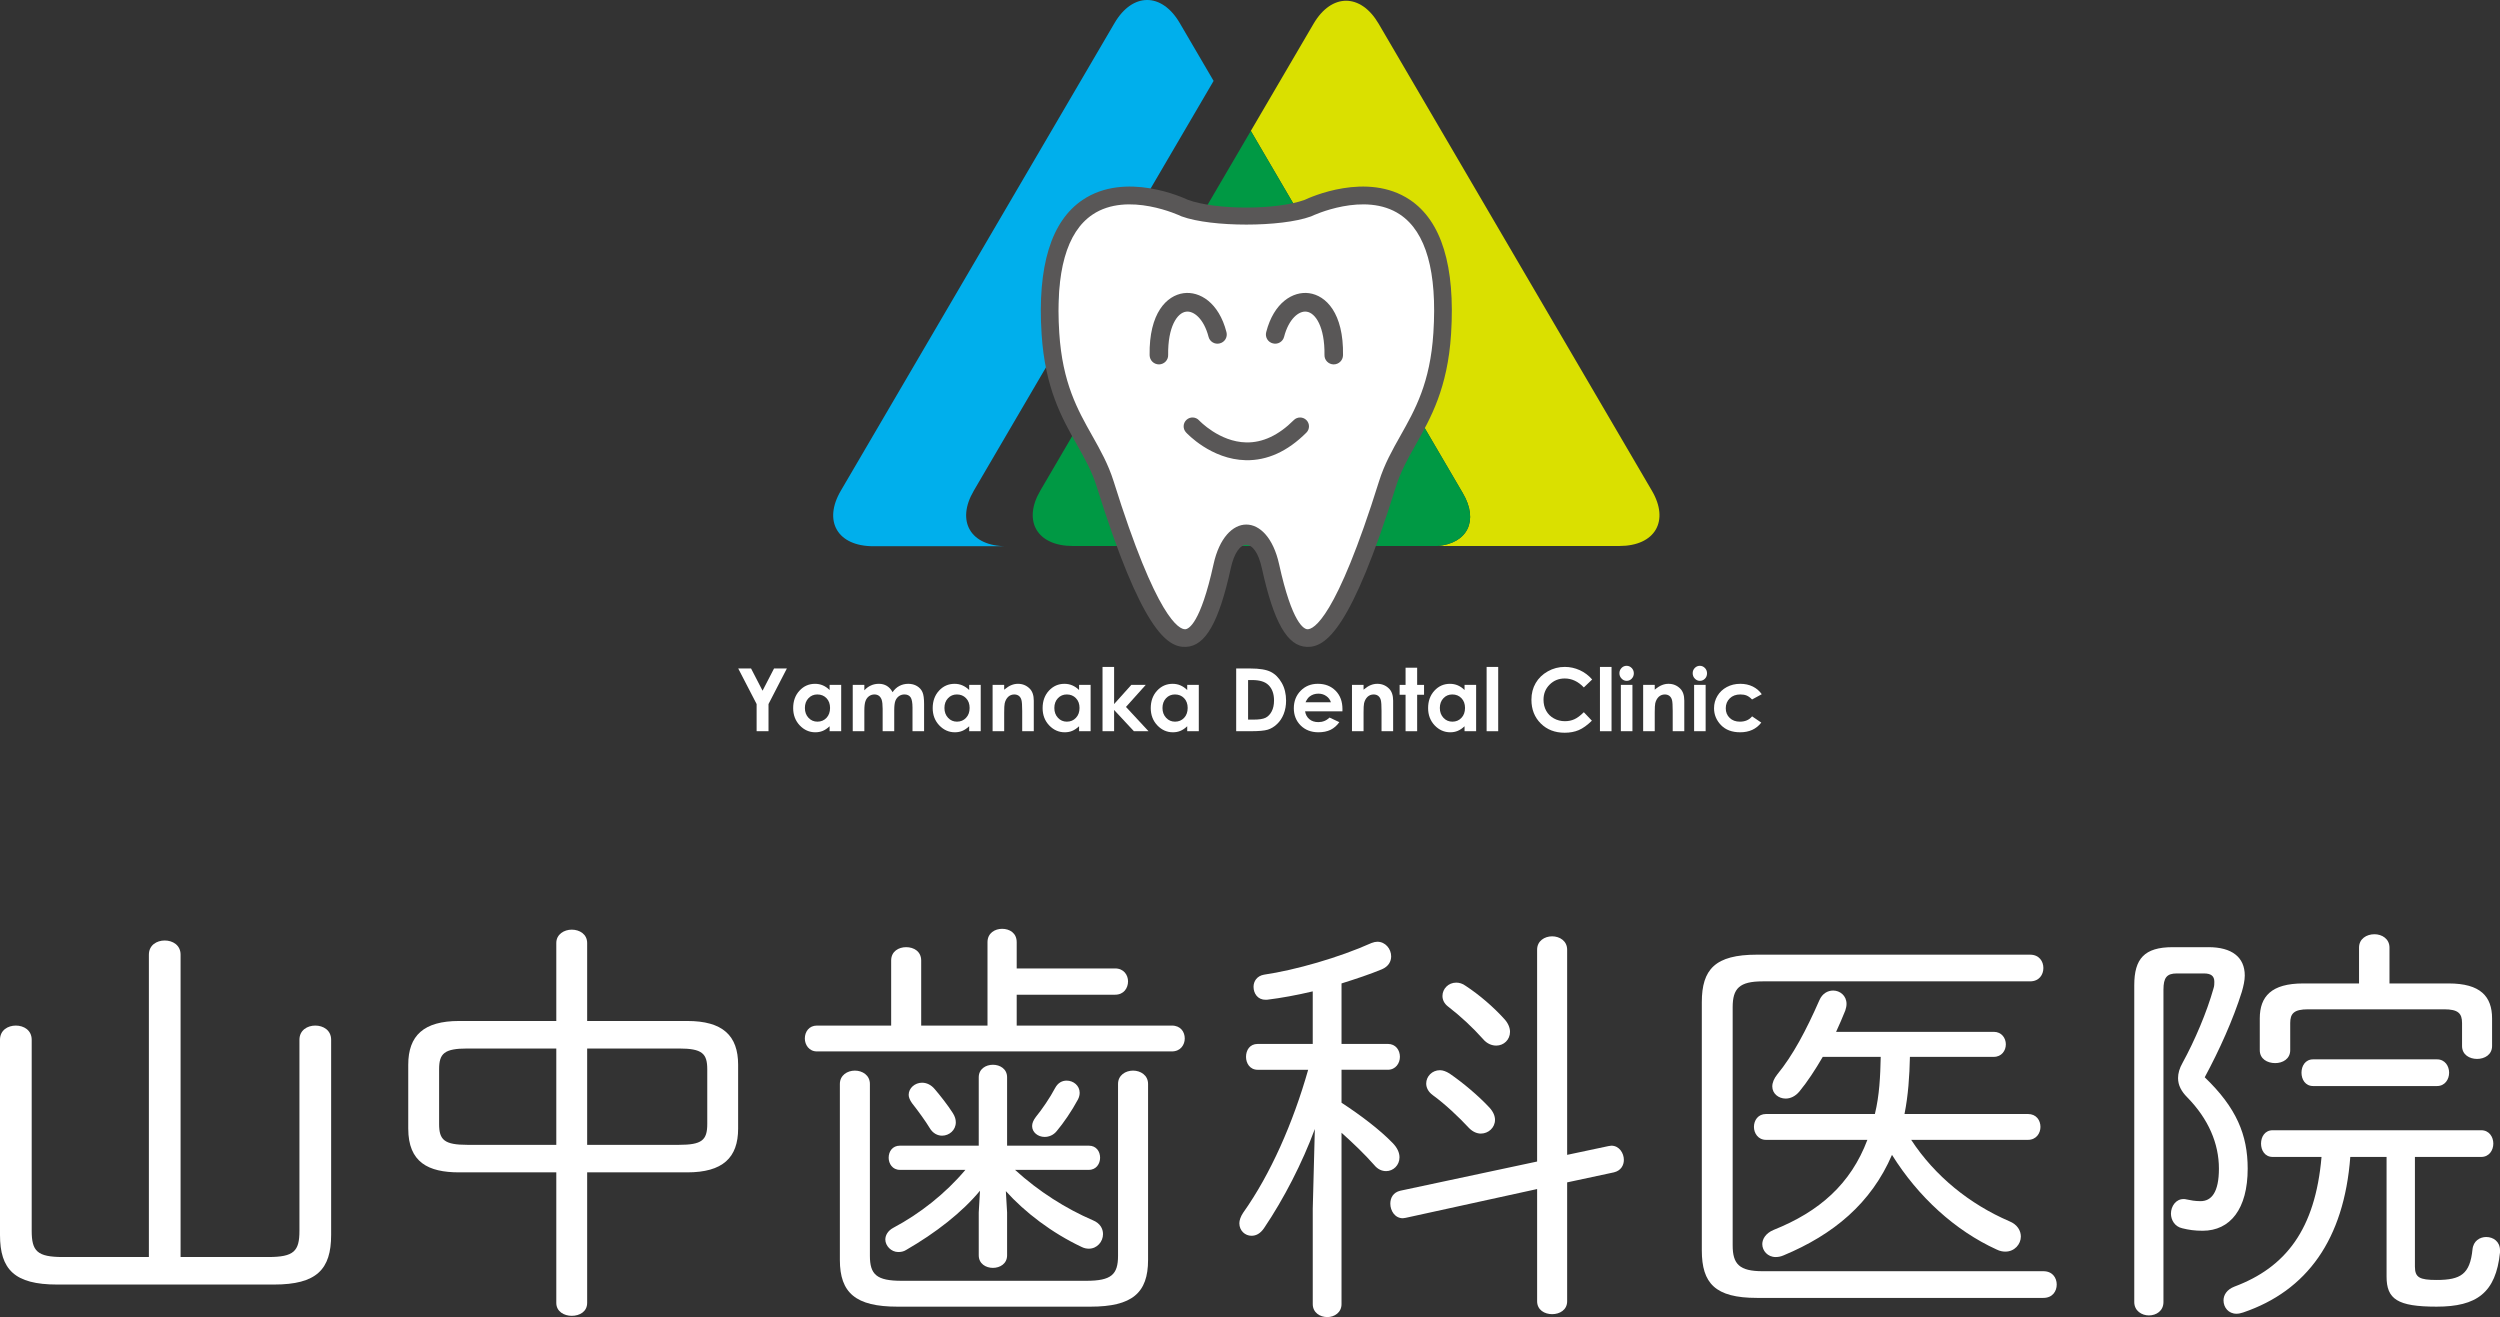
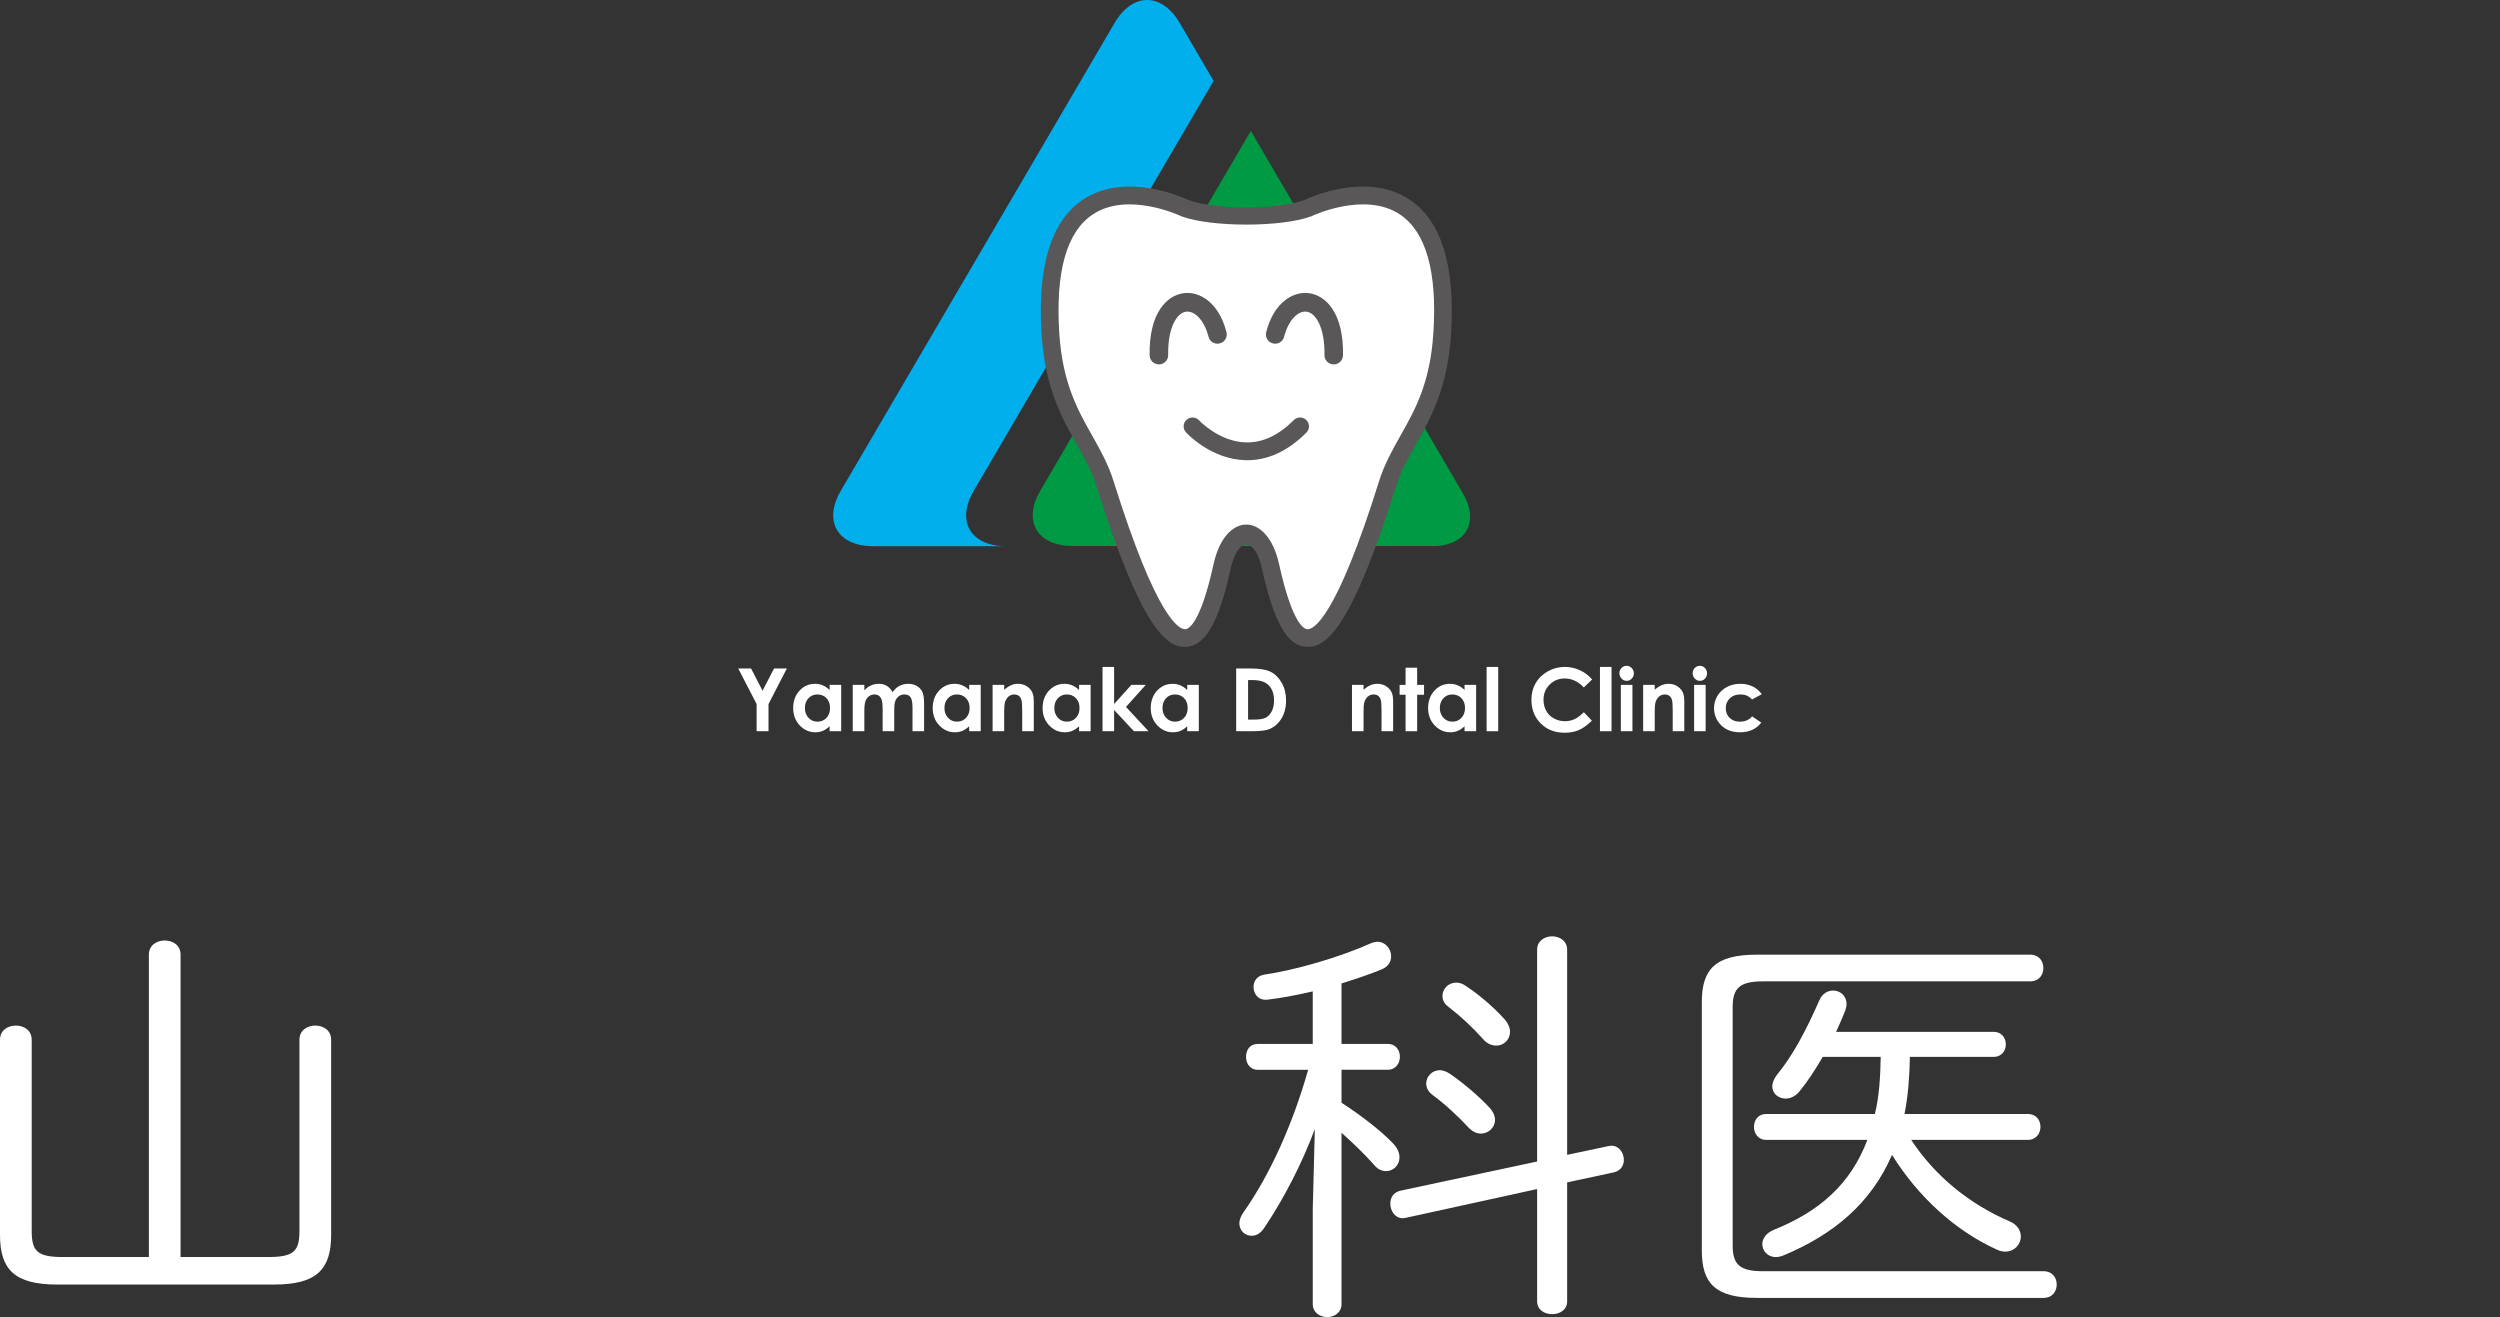
<svg xmlns="http://www.w3.org/2000/svg" id="_レイヤー_2" viewBox="0 0 413.334 217.757">
  <rect x="0" y="0" width="413.334" height="217.757" fill="#333333" stroke="none" />
  <defs>
    <style>.cls-1{fill:#595757;}.cls-1,.cls-2,.cls-3,.cls-4,.cls-5{stroke-width:0px;}.cls-2{fill:#dae000;}.cls-3{fill:#00afec;}.cls-4{fill:#fff;}.cls-5{fill:#094;}</style>
  </defs>
  <g id="_レイヤー_1-2">
    <path class="cls-3" d="m161.002,81.126L200.649,13.376l-5.606-9.584c-2.971-5.057-7.789-5.057-10.763,0l-45.261,77.333c-2.959,5.043-.556,9.186,5.378,9.186h21.984c-5.934,0-8.341-4.143-5.378-9.186Z" />
-     <path class="cls-2" d="m273.098,81.103L227.928,3.911c-2.967-5.049-7.781-5.049-10.744,0l-10.382,17.735,35.053,59.892c2.667,4.536.776,8.305-4.18,8.732h30.053c5.918,0,8.337-4.133,5.37-9.168Z" />
    <path class="cls-5" d="m241.855,81.538l-35.053-59.892-34.797,59.457c-2.951,5.035-.548,9.168,5.37,9.168h60.299c4.956-.428,6.848-4.196,4.18-8.732Z" />
    <path class="cls-4" d="m122.053,110.523h2.124l1.899,3.674,1.899-3.674h2.12l-3.034,5.88v4.491h-1.966v-4.491l-3.042-5.88Z" />
    <path class="cls-4" d="m137.162,113.236h1.915v7.659h-1.915v-.82c-.374.353-.756.611-1.131.765-.378.157-.792.232-1.233.232-.993,0-1.852-.382-2.577-1.142-.721-.767-1.084-1.716-1.084-2.853,0-1.177.347-2.139,1.052-2.893.698-.754,1.552-1.126,2.553-1.126.461,0,.898.082,1.3.256.402.174.776.428,1.119.77v-.847Zm-2.021,1.58c-.595,0-1.084.206-1.478.626-.394.418-.587.954-.587,1.608,0,.66.197,1.204.599,1.631.398.426.89.635,1.474.635.602,0,1.099-.209,1.497-.628.394-.414.591-.966.591-1.641,0-.668-.197-1.206-.591-1.615-.398-.412-.902-.614-1.505-.614Z" />
    <path class="cls-4" d="m140.987,113.236h1.919v.898c.331-.367.694-.635,1.099-.807.402-.188.843-.27,1.328-.27.48,0,.914.12,1.3.348.386.241.701.587.938,1.036.307-.449.682-.796,1.135-1.036.445-.228.93-.348,1.462-.348.547,0,1.032.128,1.446.375.418.256.717.583.894.992.189.407.276,1.069.276,1.987v4.483h-1.915v-3.873c0-.855-.11-1.444-.327-1.748-.225-.305-.556-.458-1.001-.458-.339,0-.638.093-.906.275-.268.19-.465.45-.595.775-.13.337-.193.863-.193,1.59v3.439h-1.915v-3.691c0-.686-.059-1.178-.154-1.484-.106-.305-.26-.531-.461-.679-.205-.145-.453-.224-.741-.224-.327,0-.619.093-.883.279-.268.19-.461.455-.591.798-.134.339-.197.88-.197,1.614v3.388h-1.919v-7.659Z" />
    <path class="cls-4" d="m160.238,113.236h1.907v7.659h-1.907v-.82c-.379.353-.761.611-1.135.765-.383.157-.788.232-1.237.232-.985,0-1.844-.382-2.573-1.142-.725-.767-1.087-1.716-1.087-2.853,0-1.177.354-2.139,1.052-2.893.697-.754,1.556-1.126,2.557-1.126.461,0,.891.082,1.297.256.405.174.78.428,1.127.77v-.847Zm-2.025,1.58c-.595,0-1.084.206-1.478.626-.394.418-.587.954-.587,1.608,0,.66.201,1.204.599,1.631.398.426.891.635,1.47.635.603,0,1.103-.209,1.497-.628.402-.414.598-.966.598-1.641,0-.668-.197-1.206-.598-1.615-.394-.412-.899-.614-1.501-.614Z" />
    <path class="cls-4" d="m164.11,113.236h1.915v.792c.445-.363.836-.623,1.194-.757.355-.144.713-.214,1.088-.214.76,0,1.406.265,1.939.796.445.442.673,1.109.673,1.991v5.051h-1.915v-3.345c0-.91-.043-1.517-.126-1.816-.079-.303-.224-.526-.425-.683-.205-.154-.457-.234-.757-.234-.39,0-.725.13-1.005.386-.276.264-.473.618-.579,1.075-.059.241-.087.753-.087,1.552v3.065h-1.915v-7.659Z" />
    <path class="cls-4" d="m178.408,113.236h1.907v7.659h-1.907v-.82c-.382.353-.76.611-1.135.765-.378.157-.792.232-1.233.232-.993,0-1.852-.382-2.577-1.142-.725-.767-1.084-1.716-1.084-2.853,0-1.177.351-2.139,1.048-2.893.706-.754,1.552-1.126,2.553-1.126.461,0,.898.082,1.3.256.41.174.78.428,1.127.77v-.847Zm-2.025,1.58c-.591,0-1.084.206-1.478.626-.39.418-.587.954-.587,1.608,0,.66.197,1.204.599,1.631.394.426.886.635,1.47.635.603,0,1.103-.209,1.497-.628.402-.414.599-.966.599-1.641,0-.668-.197-1.206-.599-1.615-.394-.412-.898-.614-1.501-.614Z" />
    <path class="cls-4" d="m182.285,110.265h1.915v6.14l2.844-3.169h2.384l-3.266,3.644,3.727,4.015h-2.419l-3.27-3.512v3.512h-1.915v-10.63Z" />
    <path class="cls-4" d="m196.287,113.236h1.915v7.659h-1.915v-.82c-.374.353-.756.611-1.131.765-.382.157-.792.232-1.233.232-.993,0-1.852-.382-2.577-1.142-.725-.767-1.088-1.716-1.088-2.853,0-1.177.355-2.139,1.052-2.893.702-.754,1.552-1.126,2.553-1.126.465,0,.898.082,1.3.256.402.174.78.428,1.123.77v-.847Zm-2.021,1.58c-.591,0-1.088.206-1.482.626-.386.418-.587.954-.587,1.608,0,.66.201,1.204.603,1.631.398.426.887.635,1.47.635.603,0,1.103-.209,1.501-.628.394-.414.591-.966.591-1.641,0-.668-.197-1.206-.591-1.615-.398-.412-.902-.614-1.505-.614Z" />
    <path class="cls-4" d="m204.384,110.523h2.344c1.513,0,2.636.188,3.372.558.737.374,1.343.981,1.82,1.828.477.835.713,1.82.713,2.941,0,.802-.134,1.533-.398,2.209-.267.665-.634,1.223-1.107,1.662-.469.445-.977.751-1.521.918-.548.173-1.493.256-2.841.256h-2.384v-10.372Zm1.966,1.913v6.54h.918c.91,0,1.572-.102,1.978-.308.413-.208.748-.555,1.004-1.044.26-.493.39-1.094.39-1.809,0-1.099-.307-1.958-.93-2.561-.555-.547-1.453-.819-2.687-.819h-.674Z" />
-     <path class="cls-4" d="m221.944,117.605h-6.17c.087.552.327.985.713,1.304.386.323.883.481,1.482.481.713,0,1.332-.249,1.852-.753l1.616.76c-.406.568-.887.989-1.45,1.267-.563.27-1.229.407-2.005.407-1.202,0-2.179-.378-2.939-1.128-.753-.754-1.131-1.703-1.131-2.839,0-1.163.378-2.128,1.131-2.9.753-.762,1.698-1.148,2.837-1.148,1.206,0,2.183.38,2.943,1.148.756.764,1.131,1.777,1.131,3.042l-.008.358Zm-1.903-1.495c-.126-.421-.382-.766-.76-1.026-.374-.264-.808-.4-1.304-.4-.544,0-1.017.147-1.419.451-.256.177-.492.508-.713.975h4.196Z" />
    <path class="cls-4" d="m223.527,113.236h1.915v.792c.437-.363.831-.623,1.186-.757.355-.144.717-.214,1.092-.214.76,0,1.406.265,1.938.796.446.442.674,1.109.674,1.991v5.051h-1.919v-3.345c0-.91-.039-1.517-.122-1.816-.079-.303-.229-.526-.429-.683-.201-.154-.454-.234-.753-.234-.39,0-.725.13-1.005.386-.276.264-.473.618-.579,1.075-.059.241-.083.753-.083,1.552v3.065h-1.915v-7.659Z" />
    <path class="cls-4" d="m232.388,110.395h1.915v2.841h1.139v1.631h-1.139v6.028h-1.915v-6.028h-.985v-1.631h.985v-2.841Z" />
    <path class="cls-4" d="m242.139,113.236h1.915v7.659h-1.915v-.82c-.375.353-.757.611-1.135.765-.374.157-.788.232-1.226.232-.992,0-1.852-.382-2.581-1.142-.721-.767-1.083-1.716-1.083-2.853,0-1.177.351-2.139,1.052-2.893.697-.754,1.552-1.126,2.553-1.126.457,0,.895.082,1.301.256.406.174.776.428,1.119.77v-.847Zm-2.021,1.58c-.591,0-1.083.206-1.473.626-.394.418-.591.954-.591,1.608,0,.66.201,1.204.599,1.631.397.426.89.635,1.477.635.599,0,1.1-.209,1.493-.628.398-.414.595-.966.595-1.641,0-.668-.197-1.206-.595-1.615-.394-.412-.899-.614-1.505-.614Z" />
    <path class="cls-4" d="m245.788,110.265h1.915v10.63h-1.915v-10.63Z" />
    <path class="cls-4" d="m263.237,112.341l-1.375,1.316c-.938-.987-1.99-1.482-3.16-1.482-.989,0-1.82.338-2.498,1.015-.674.672-1.009,1.504-1.009,2.498,0,.683.149,1.302.445,1.834.299.536.721.953,1.273,1.257.548.305,1.154.458,1.824.458.571,0,1.092-.106,1.564-.323.472-.209.989-.601,1.56-1.163l1.332,1.403c-.764.747-1.489,1.268-2.171,1.558-.678.289-1.458.434-2.329.434-1.612,0-2.927-.509-3.952-1.53-1.028-1.021-1.544-2.333-1.544-3.928,0-1.034.236-1.954.705-2.756.465-.802,1.135-1.448,2.009-1.941.867-.487,1.805-.729,2.809-.729.851,0,1.675.181,2.47.54.788.36,1.47.876,2.045,1.536Z" />
    <path class="cls-4" d="m264.526,110.265h1.915v10.63h-1.915v-10.63Z" />
    <path class="cls-4" d="m268.93,110.08c.331,0,.611.126.847.367.232.244.35.536.35.879,0,.349-.118.638-.35.882-.233.239-.509.359-.828.359-.335,0-.619-.126-.847-.375-.237-.238-.359-.539-.359-.89,0-.335.122-.622.351-.865.228-.234.512-.357.835-.357Zm-.949,3.156h1.915v7.659h-1.915v-7.659Z" />
    <path class="cls-4" d="m271.668,113.236h1.915v.792c.434-.363.835-.623,1.19-.757.351-.144.713-.214,1.088-.214.76,0,1.41.265,1.938.796.446.442.67,1.109.67,1.991v5.051h-1.915v-3.345c0-.91-.039-1.517-.118-1.816-.083-.303-.225-.526-.43-.683-.205-.154-.461-.234-.752-.234-.39,0-.725.13-1.009.386-.276.264-.469.618-.579,1.075-.051.241-.083.753-.083,1.552v3.065h-1.915v-7.659Z" />
    <path class="cls-4" d="m281.041,110.08c.327,0,.607.126.843.367.232.244.346.536.346.879,0,.349-.11.638-.342.882-.237.239-.509.359-.836.359s-.615-.126-.843-.375c-.236-.238-.351-.539-.351-.89,0-.335.111-.622.347-.865.229-.234.508-.357.835-.357Zm-.949,3.156h1.907v7.659h-1.907v-7.659Z" />
    <path class="cls-4" d="m291.281,114.776l-1.608.871c-.303-.316-.599-.528-.891-.652-.295-.12-.638-.179-1.04-.179-.721,0-1.3.208-1.749.642-.442.429-.666.981-.666,1.643,0,.652.216,1.186.65,1.596.425.412.989.619,1.686.619.859,0,1.537-.288,2.017-.879l1.521,1.034c-.824,1.065-1.986,1.601-3.491,1.601-1.355,0-2.407-.398-3.175-1.19-.765-.798-1.147-1.726-1.147-2.789,0-.737.189-1.418.559-2.04.371-.619.891-1.107,1.552-1.462.666-.358,1.411-.533,2.234-.533.765,0,1.446.149,2.057.447.603.3,1.1.717,1.489,1.273Z" />
    <path class="cls-4" d="m195.401,33.838s-18.179-5.754-19.881,9.024c-1.694,14.775.13,21.973,2.356,26.153,2.222,4.188,5.492,9.026,6.143,12.686.657,3.662,5.236,14.388,6.154,17,.91,2.616,7.317,13.604,11.111.654,3.794-12.948,6.8-15.038,10.728-.26,3.92,14.778,9.806,1.7,10.59.788.784-.917,5.622-13.346,6.276-17.002.654-3.664,3.404-8.898,5.496-12.689,2.092-3.79,6.907-15.35,4.314-24.851-2.75-10.062-7.714-14.512-20.925-11.504-13.211,3.008-13.6,4.319-22.362,0Z" />
    <path class="cls-1" d="m195.692,48.472c-2.79.382-5.736,3.274-5.622,10.259.024.859.705,1.525,1.568,1.518.843-.02,1.529-.714,1.497-1.564-.063-4.638,1.489-6.971,2.967-7.153,1.269-.179,2.943,1.188,3.711,4.155.201.807,1.044,1.306,1.852,1.088.82-.197,1.328-1.025,1.111-1.86-1.265-4.927-4.456-6.793-7.084-6.442Z" />
    <path class="cls-1" d="m216.428,48.472c2.79.382,5.732,3.274,5.618,10.259-.02.859-.701,1.525-1.568,1.518-.843-.02-1.525-.714-1.497-1.564.063-4.638-1.489-6.971-2.963-7.153-1.268-.179-2.947,1.188-3.715,4.155-.201.807-1.044,1.306-1.848,1.088-.823-.197-1.324-1.025-1.111-1.86,1.265-4.927,4.452-6.793,7.084-6.442Z" />
    <path class="cls-1" d="m233.109,33.04c-7.06-4.74-16.571-.386-17.394,0-4.681,1.704-14.629,1.704-19.313,0-.82-.386-10.33-4.74-17.391,0-5.228,3.509-7.517,10.973-6.8,22.185.571,8.955,3.361,13.892,5.815,18.254,1.285,2.277,2.502,4.416,3.29,6.957,7.387,23.614,11.607,26.661,14.767,26.515,3.223-.138,5.437-4.035,7.415-13.029,1.123-5.114,4.003-5.114,5.126,0,1.974,8.994,4.196,12.891,7.411,13.029,3.16.145,7.383-2.901,14.767-26.515.792-2.541,2.006-4.681,3.29-6.957,2.455-4.362,5.248-9.298,5.82-18.254.713-11.212-1.576-18.677-6.801-22.185Zm3.877,21.994c-.524,8.29-3.03,12.718-5.449,17.008-1.359,2.41-2.644,4.695-3.53,7.515-7.151,22.875-10.874,24.514-11.847,24.479-.548-.03-2.51-.874-4.68-10.744-1.923-8.754-8.924-8.754-10.843,0-2.167,9.869-4.133,10.714-4.676,10.744-.973.035-4.696-1.603-11.847-24.479-.89-2.82-2.175-5.106-3.53-7.515-2.419-4.29-4.921-8.718-5.452-17.008-.643-10.088,1.209-16.672,5.504-19.557,5.819-3.918,14.526.211,14.613.25l.067.033.071.026c4.925,1.796,16.425,1.796,21.35,0l.07-.026.067-.033c.087-.04,8.794-4.169,14.609-.25,4.298,2.885,6.15,9.469,5.504,19.557Z" />
    <path class="cls-1" d="m213.914,69.452c-2.506,2.506-5.153,3.751-7.868,3.695-4.448-.083-7.766-3.613-7.801-3.648-.548-.598-1.478-.635-2.073-.087-.599.548-.638,1.475-.087,2.075.162.177,4.156,4.474,9.877,4.6,3.554.078,6.927-1.456,10.027-4.558.575-.571.575-1.501,0-2.076-.576-.569-1.505-.569-2.076,0Z" />
    <path class="cls-4" d="m24.616,157.839c0-1.586,1.31-2.344,2.62-2.344s2.62.758,2.62,2.344v49.99h14.48c4.275,0,5.171-.966,5.171-4.344v-31.58c0-1.586,1.31-2.344,2.62-2.344s2.62.758,2.62,2.344v32.269c0,5.723-2.413,8.205-9.446,8.205H9.446c-7.033,0-9.446-2.482-9.446-8.205v-32.269c0-1.586,1.31-2.344,2.62-2.344s2.62.758,2.62,2.344v31.58c0,3.378.896,4.344,5.171,4.344h14.204v-49.99Z" />
-     <path class="cls-4" d="m75.909,193.831c-5.102,0-8.412-1.655-8.412-7.239v-10.55c0-4.827,2.552-7.24,8.412-7.24h16.066v-12.894c0-1.448,1.31-2.206,2.551-2.206,1.31,0,2.551.758,2.551,2.206v12.894h16.549c5.861,0,8.412,2.413,8.412,7.24v10.55c0,4.826-2.551,7.239-8.412,7.239h-16.549v21.582c0,1.448-1.241,2.138-2.551,2.138-1.241,0-2.551-.69-2.551-2.138v-21.582h-16.066Zm16.066-4.55v-15.928h-14.687c-3.861,0-4.689.827-4.689,3.447v9.033c0,2.62.828,3.448,4.689,3.448h14.687Zm20.271,0c3.792,0,4.689-.759,4.689-3.448v-9.033c0-2.62-.827-3.447-4.689-3.447h-15.169v15.928h15.169Z" />
-     <path class="cls-4" d="m193.743,169.561c1.448,0,2.137,1.034,2.137,2.137,0,1.034-.689,2.137-2.137,2.137h-58.677c-1.311,0-2-1.103-2-2.137,0-1.103.689-2.137,2-2.137h12.273v-10.757c0-1.517,1.242-2.206,2.483-2.206s2.482.689,2.482,2.206v10.757h10.963v-13.79c0-1.517,1.242-2.207,2.414-2.207,1.241,0,2.413.69,2.413,2.207v4.344h16.272c1.448,0,2.137,1.103,2.137,2.137,0,1.103-.689,2.206-2.137,2.206h-16.272v5.103h25.65Zm-14.135,42.198c4.137,0,5.24-1.034,5.24-4.137v-28.408c0-1.447,1.241-2.206,2.482-2.206s2.483.759,2.483,2.206v29.098c0,5.448-2.62,7.723-9.516,7.723h-31.924c-6.896,0-9.516-2.276-9.516-7.723v-29.098c0-1.447,1.242-2.206,2.483-2.206s2.482.759,2.482,2.206v28.408c0,3.103,1.103,4.137,5.24,4.137h30.546Zm-17.583-14.894c-2.965,3.586-7.309,6.964-12.204,9.792-.414.276-.896.345-1.311.345-1.172,0-2.137-1.035-2.137-2.069,0-.689.413-1.448,1.31-1.931,4.413-2.344,8.62-5.654,11.929-9.584h-10.826c-1.241,0-1.861-1.035-1.861-2,0-1.035.62-2,1.861-2h13.032v-11.308c0-1.379,1.171-2.069,2.344-2.069s2.344.689,2.344,2.069v11.308h13.515c1.242,0,1.862.965,1.862,2,0,.965-.62,2-1.862,2h-12.204c3.93,3.585,8.412,6.413,12.894,8.343,1.172.483,1.654,1.379,1.654,2.276,0,1.241-.965,2.413-2.344,2.413-.345,0-.758-.069-1.172-.276-4.964-2.344-9.377-5.723-12.549-9.239l.206,3.517v7.102c0,1.378-1.172,2.069-2.344,2.069s-2.344-.69-2.344-2.069v-7.102l.206-3.586Zm-11.791-15.858c0-1.103,1.035-2,2.207-2,.758,0,1.517.345,2.137,1.103.828.966,2.137,2.62,2.965,3.931.345.552.483,1.034.483,1.517,0,1.31-1.103,2.206-2.276,2.206-.689,0-1.517-.345-2.069-1.31-.62-1.034-1.861-2.758-2.896-4.068-.345-.482-.552-.965-.552-1.378Zm26.133-2.344c1.103,0,2.137.827,2.137,1.999,0,.345-.069.69-.276,1.103-1.034,1.931-2.413,3.93-3.517,5.24-.552.689-1.31.965-1.999.965-1.103,0-2.069-.758-2.069-1.793,0-.483.206-.965.62-1.517.965-1.172,2.344-3.172,3.171-4.758.483-.896,1.172-1.241,1.931-1.241Z" />
    <path class="cls-4" d="m217.042,163.906c-2.62.621-5.24,1.103-7.515,1.379h-.345c-1.241,0-1.93-1.034-1.93-2.137,0-.896.552-1.793,1.724-2,5.171-.759,12.411-2.827,17.789-5.24.345-.137.69-.206.965-.206,1.311,0,2.276,1.171,2.276,2.413,0,.828-.413,1.654-1.517,2.137-2,.828-4.275,1.586-6.689,2.344v9.998h7.654c1.311,0,2,1.034,2,2.137,0,1.035-.689,2.137-2,2.137h-7.654v5.448c3.172,2.069,6.344,4.482,8.412,6.619.828.828,1.172,1.655,1.172,2.414,0,1.31-1.035,2.275-2.207,2.275-.689,0-1.378-.276-1.999-1.034-1.518-1.724-3.379-3.517-5.379-5.309v28.339c0,1.379-1.172,2.137-2.344,2.137-1.241,0-2.413-.758-2.413-2.137v-15.789l.345-13.17c-2.069,5.585-5.102,11.515-8.412,16.411-.62.896-1.311,1.241-2.069,1.241-1.035,0-2-.828-2-2.069,0-.483.207-1.103.62-1.724,4.55-6.413,8.274-14.894,10.757-23.651h-8.344c-1.31,0-1.93-1.103-1.93-2.137,0-1.103.62-2.137,1.93-2.137h9.102v-8.688Zm42.061,51.232c0,1.447-1.241,2.137-2.482,2.137s-2.483-.69-2.483-2.137v-18.549l-21.72,4.758c-.137,0-.345.069-.482.069-1.311,0-2.069-1.241-2.069-2.413,0-.966.482-1.862,1.654-2.138l22.616-4.826v-35.027c0-1.448,1.241-2.207,2.483-2.207s2.482.759,2.482,2.207v33.924l6.826-1.448c.138,0,.345-.069.483-.069,1.31,0,2.069,1.241,2.069,2.344,0,.896-.483,1.793-1.655,2.069l-7.722,1.655v19.651Zm-12.824-31.994c.62.689.896,1.378.896,2,0,1.31-1.103,2.275-2.344,2.275-.621,0-1.311-.276-1.931-.896-1.724-1.861-4-3.999-5.998-5.447-.759-.552-1.103-1.241-1.103-1.931,0-1.172.965-2.206,2.276-2.206.482,0,1.034.206,1.586.552,2.207,1.517,4.758,3.654,6.62,5.654Zm2.482-14.618c.62.689.896,1.448.896,2.069,0,1.311-1.034,2.276-2.276,2.276-.689,0-1.517-.276-2.206-1.103-1.724-1.93-3.655-3.724-5.792-5.378-.62-.483-.896-1.103-.896-1.724,0-1.172.965-2.207,2.276-2.207.482,0,1.034.138,1.586.552,2.207,1.448,4.551,3.448,6.413,5.516Z" />
    <path class="cls-4" d="m281.367,165.699c0-5.447,2.206-7.86,9.102-7.86h45.163c1.517,0,2.207,1.103,2.207,2.206s-.69,2.207-2.207,2.207h-44.198c-3.861,0-4.965,1.172-4.965,4.275v39.372c0,3.103,1.103,4.275,4.965,4.275h46.405c1.517,0,2.206,1.103,2.206,2.206s-.689,2.207-2.206,2.207h-47.37c-6.896,0-9.102-2.414-9.102-7.861v-41.027Zm34.613,22.755c3.931,5.998,9.653,10.618,16.204,13.446,1.379.551,1.931,1.586,1.931,2.551,0,1.241-1.034,2.483-2.552,2.483-.413,0-.896-.07-1.448-.345-6.826-3.102-12.963-8.687-17.306-15.652-3.448,7.998-9.653,13.17-17.927,16.618-.483.206-.896.276-1.311.276-1.31,0-2.206-1.035-2.206-2.138,0-.827.552-1.793,1.861-2.344,7.585-3.034,12.756-7.584,15.514-14.893h-16.755c-1.311,0-2-1.103-2-2.137,0-1.103.689-2.138,2-2.138h17.996c.759-3.102.896-6.274.965-9.446h-9.584c-1.242,2.137-2.552,4.137-3.861,5.723-.69.827-1.518,1.172-2.276,1.172-1.172,0-2.207-.828-2.207-2,0-.62.276-1.311.828-2,2.552-3.103,4.758-7.24,6.964-12.274.482-1.103,1.379-1.586,2.276-1.586,1.103,0,2.206.828,2.206,2.206,0,.345-.069.69-.207,1.103-.482,1.172-.965,2.344-1.517,3.517h26.064c1.31,0,2,1.035,2,2.069s-.69,2.069-2,2.069h-13.859c-.07,3.172-.276,6.344-.896,9.446h20.409c1.379,0,2.069,1.035,2.069,2.138,0,1.034-.689,2.137-2.069,2.137h-19.307Z" />
-     <path class="cls-4" d="m365.136,156.598c3.862,0,5.999,1.654,5.999,4.688,0,.828-.207,1.724-.483,2.69-1.448,4.619-3.724,9.653-6.137,14.135,5.24,5.033,7.102,9.515,7.102,15.1,0,6.689-2.895,10.274-7.447,10.274-1.31,0-2.276-.138-3.378-.413-1.242-.276-1.862-1.379-1.862-2.414,0-1.241.828-2.413,2.069-2.413.138,0,.345,0,.552.069.69.138,1.311.276,2.276.276,1.793,0,3.034-1.448,3.034-5.378,0-4.137-1.724-8.205-5.24-11.791-.965-.965-1.517-2-1.517-3.172,0-.758.207-1.586.759-2.552,2-3.654,3.999-8.343,5.102-12.273.138-.414.138-.759.138-1.103,0-.965-.552-1.379-1.724-1.379h-4.482c-1.655,0-2.207.69-2.207,2.689v51.645c0,1.448-1.172,2.207-2.413,2.207-1.172,0-2.413-.759-2.413-2.207v-52.403c0-4.344,1.654-6.274,6.343-6.274h5.93Zm10.618,34.682c-1.31,0-1.93-1.103-1.93-2.206s.62-2.207,1.93-2.207h34.477c1.31,0,1.999,1.103,1.999,2.207s-.689,2.206-1.999,2.206h-10.964v18.135c0,1.793.759,2.207,3.586,2.207,3.999,0,5.515-.966,5.93-5.034.137-1.447,1.241-2.069,2.275-2.069,1.172,0,2.276.759,2.276,2.207v.345c-.689,6.689-3.861,8.964-10.48,8.964-6.481,0-8.275-1.242-8.275-4.965v-19.79h-5.998c-1.034,13.653-7.171,22.134-17.72,25.719-.414.137-.759.207-1.103.207-1.31,0-2.137-1.035-2.137-2.207,0-.896.552-1.793,1.793-2.276,8.481-3.171,13.376-9.446,14.411-21.444h-8.068Zm29.098-28.683c5.24,0,7.172,2.137,7.172,5.792v4.55c0,1.448-1.241,2.137-2.483,2.137s-2.482-.689-2.482-2.137v-3.792c0-1.586-.62-2.276-2.965-2.276h-22.479c-2.344,0-2.965.69-2.965,2.276v4.482c0,1.448-1.241,2.138-2.482,2.138-1.311,0-2.552-.69-2.552-2.138v-5.24c0-3.655,1.931-5.792,7.172-5.792h9.239v-5.93c0-1.448,1.241-2.207,2.552-2.207,1.241,0,2.482.759,2.482,2.207v5.93h9.791Zm-22.409,16.962c-1.31,0-1.93-1.103-1.93-2.207s.62-2.206,1.93-2.206h20.479c1.31,0,2,1.103,2,2.206s-.69,2.207-2,2.207h-20.479Z" />
  </g>
</svg>